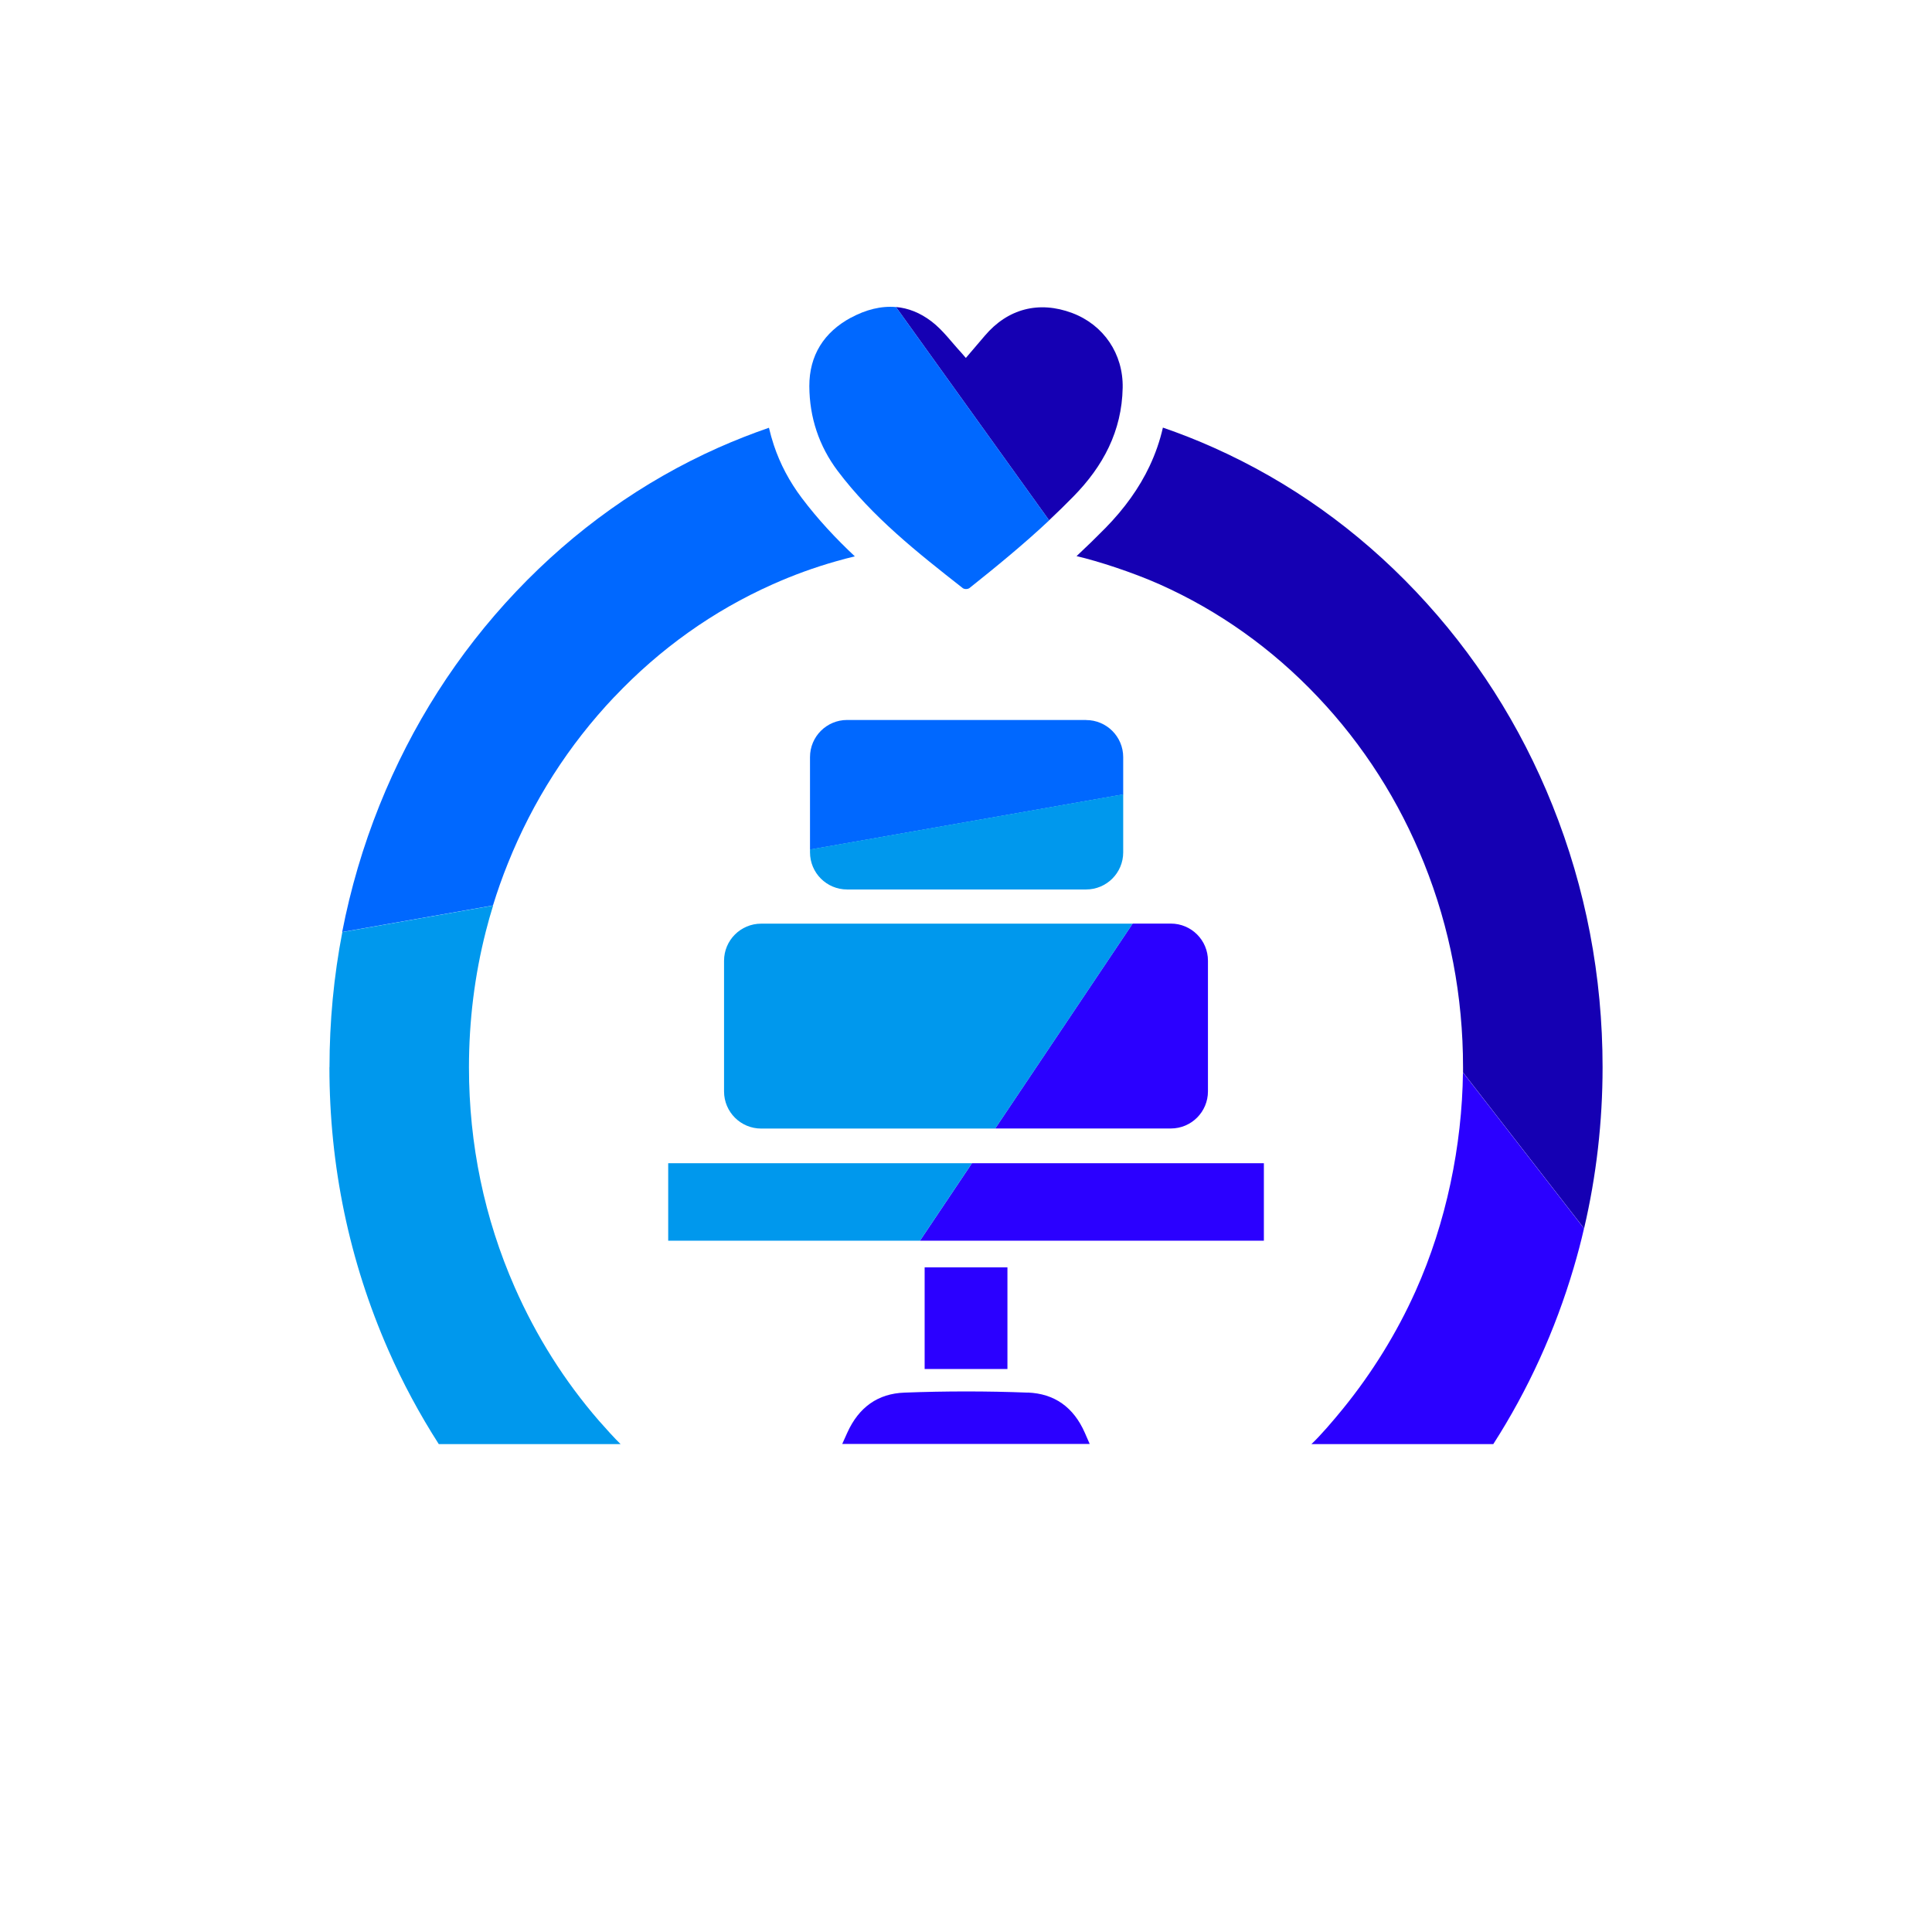
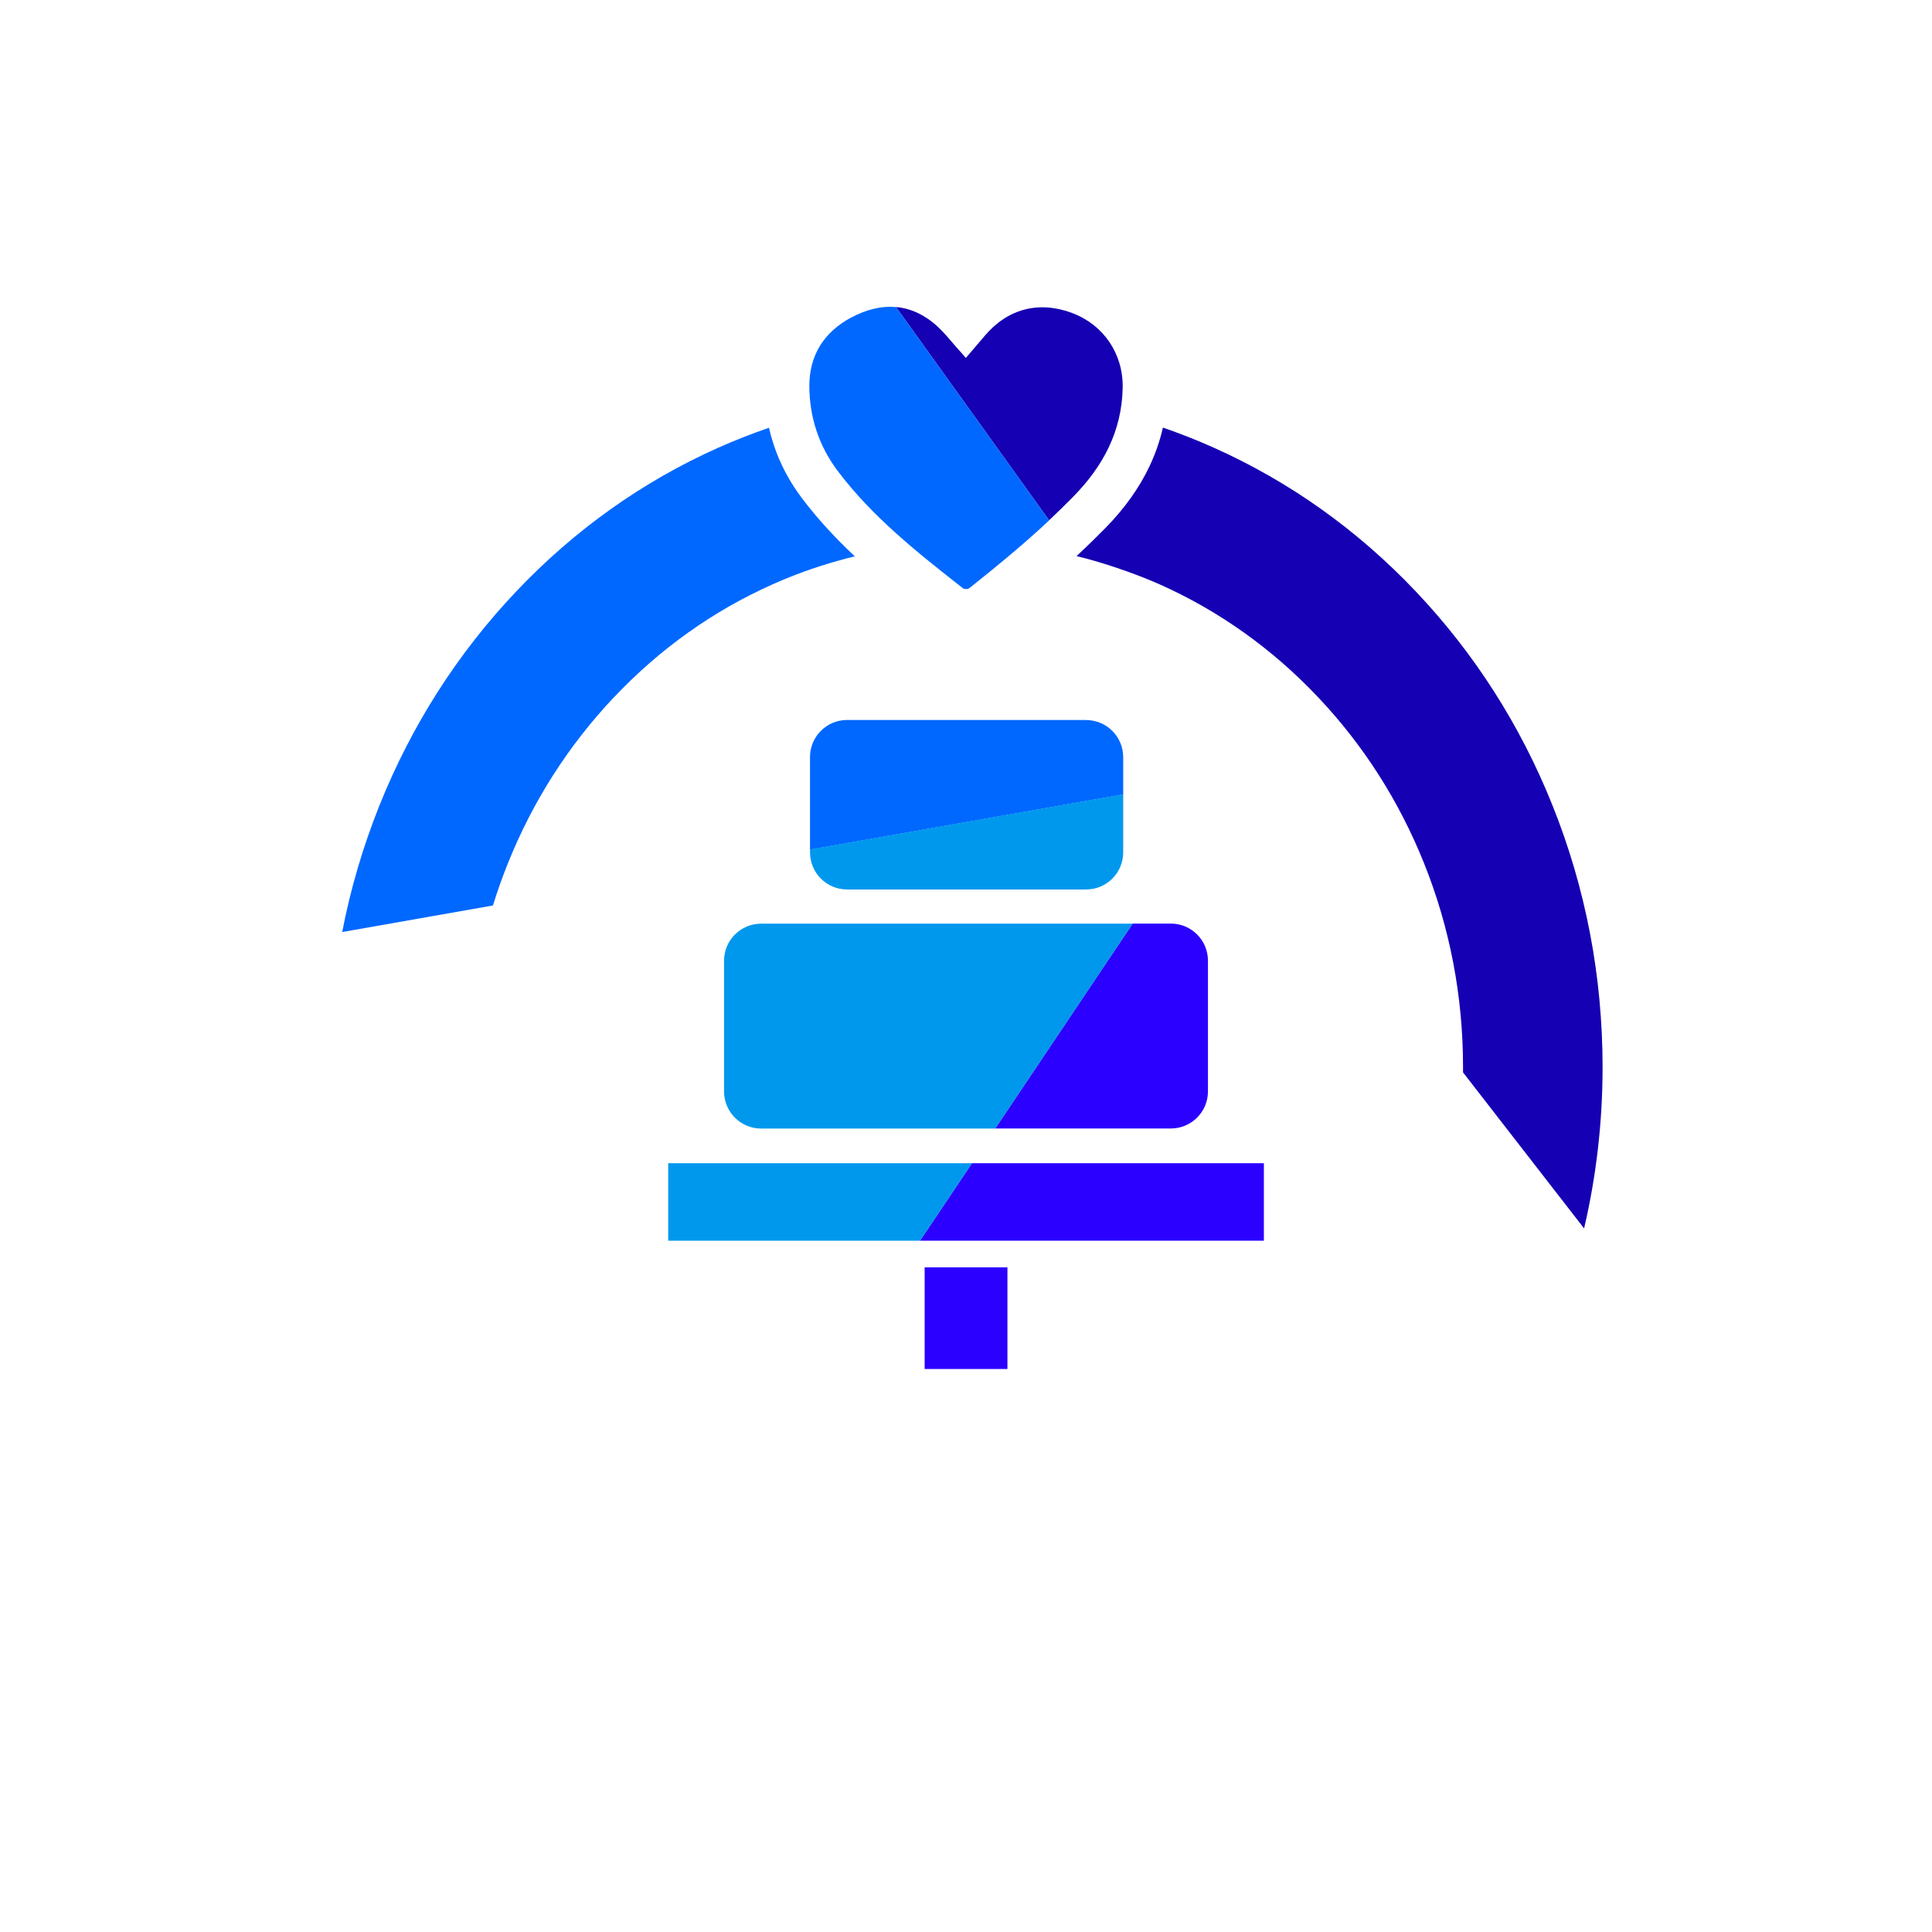
<svg xmlns="http://www.w3.org/2000/svg" id="a" viewBox="0 0 256 256">
  <defs>
    <style>.b{fill:#0068ff;}.b,.c,.d,.e{stroke-width:0px;}.c{fill:#2b00ff;}.d{fill:#0098ed;}.e{fill:#1500b3;}</style>
  </defs>
  <path class="e" d="M142.23,65.79c3.95-4.02,6.42-8.67,6.53-14.4.09-4.5-2.52-8.34-6.68-9.91-4.41-1.66-8.55-.58-11.59,3.01-.81.96-1.63,1.92-2.51,2.94-.22-.25-.39-.46-.57-.66-1.31-1.41-2.47-3.03-3.98-4.18-1.52-1.16-3.1-1.77-4.71-1.91l20.29,28.26c1.09-1.02,2.16-2.07,3.21-3.14Z" />
  <path class="e" d="M205.71,106.71c-4.25-10.61-10.34-20.14-18.09-28.32-7.74-8.17-16.76-14.59-26.81-19.08-2.21-.99-4.45-1.87-6.72-2.65-.4,1.76-.99,3.46-1.77,5.11-1.35,2.87-3.32,5.62-5.84,8.19-1.21,1.23-2.48,2.47-3.83,3.73,2.85.66,7.43,2.15,11.01,3.74,7.84,3.5,14.89,8.51,20.94,14.9,6.05,6.38,10.79,13.81,14.1,22.07,3.43,8.55,5.16,17.64,5.16,27.01,0,.23,0,.46,0,.69l16.04,20.67c1.63-6.97,2.45-14.13,2.45-21.36,0-12.03-2.23-23.71-6.64-34.7Z" />
  <path class="b" d="M143.91,95.4h-31.66c-2.72,0-4.92,2.2-4.92,4.92v12.26l41.5-7.31v-4.94c0-2.72-2.2-4.92-4.92-4.92Z" />
  <path class="b" d="M112.73,42.1c-3.55,1.93-5.5,4.98-5.49,9.08.02,4.12,1.28,7.92,3.75,11.21,4.61,6.12,10.59,10.84,16.57,15.53.21.17.65.18.9,0,3.59-2.86,7.22-5.83,10.56-8.97l-20.29-28.26c-1.98-.18-4.01.34-6,1.42Z" />
  <path class="b" d="M81.41,92.34c6.05-6.39,13.09-11.4,20.94-14.9,2.75-1.23,5.55-2.25,8.41-3.06.83-.24,1.67-.46,2.51-.66-2.5-2.35-4.89-4.89-7.04-7.75-1.62-2.15-2.86-4.49-3.69-6.98-.25-.76-.47-1.53-.65-2.31-2.26.78-4.5,1.66-6.71,2.64-10.04,4.48-19.06,10.9-26.81,19.08-7.75,8.18-13.83,17.71-18.09,28.32-2.18,5.44-3.83,11.05-4.94,16.78l19.98-3.52c.58-1.88,1.23-3.73,1.97-5.56,3.31-8.27,8.06-15.69,14.1-22.07Z" />
  <polygon class="c" points="167.47 164.4 167.47 154.13 128.79 154.13 121.9 164.4 167.47 164.4" />
  <path class="c" d="M155.14,149.53c2.72,0,4.92-2.2,4.92-4.92v-17.31c0-2.72-2.2-4.92-4.92-4.92h-5.06l-18.21,27.15h23.27Z" />
-   <path class="c" d="M187.57,171.08c-2.5,5.57-5.76,10.83-9.6,15.56-1.33,1.64-3.07,3.66-4.2,4.71h24.1c4.62-7.2,8.2-15.06,10.65-23.36.51-1.72.97-3.46,1.37-5.21l-16.04-20.67c-.12,9.67-2.2,19.88-6.28,28.97Z" />
-   <path class="c" d="M136.19,184.53c-5.39-.21-10.9-.21-16.36,0-3.49.13-6.03,1.92-7.56,5.31l-.67,1.49h32.79l-.65-1.49c-1.49-3.39-4.03-5.18-7.55-5.32Z" />
  <rect class="c" x="122.52" y="167.93" width="10.97" height="13.47" />
  <path class="d" d="M95.94,127.31v17.31c0,2.72,2.2,4.92,4.92,4.92h31.01l18.21-27.15h-49.22c-2.72,0-4.92,2.2-4.92,4.92Z" />
-   <path class="d" d="M43.65,141.42c0,13.08,2.63,25.69,7.81,37.48,1.89,4.31,4.14,8.49,6.68,12.45h24.09c-.76-.73-1.96-2.06-2.89-3.12-4.54-5.24-8.27-11.15-11.13-17.64-4.03-9.16-6.07-18.97-6.07-29.16,0-6.16.75-12.2,2.24-18.04.29-1.14.61-2.28.96-3.4l-19.98,3.52c-1.13,5.86-1.7,11.84-1.7,17.92Z" />
  <polygon class="d" points="88.54 164.4 121.9 164.4 128.79 154.13 88.54 154.13 88.54 164.4" />
  <path class="d" d="M107.33,112.94c0,2.72,2.2,4.92,4.92,4.92h31.66c2.72,0,4.92-2.2,4.92-4.92v-7.69l-41.5,7.31v.37Z" />
</svg>